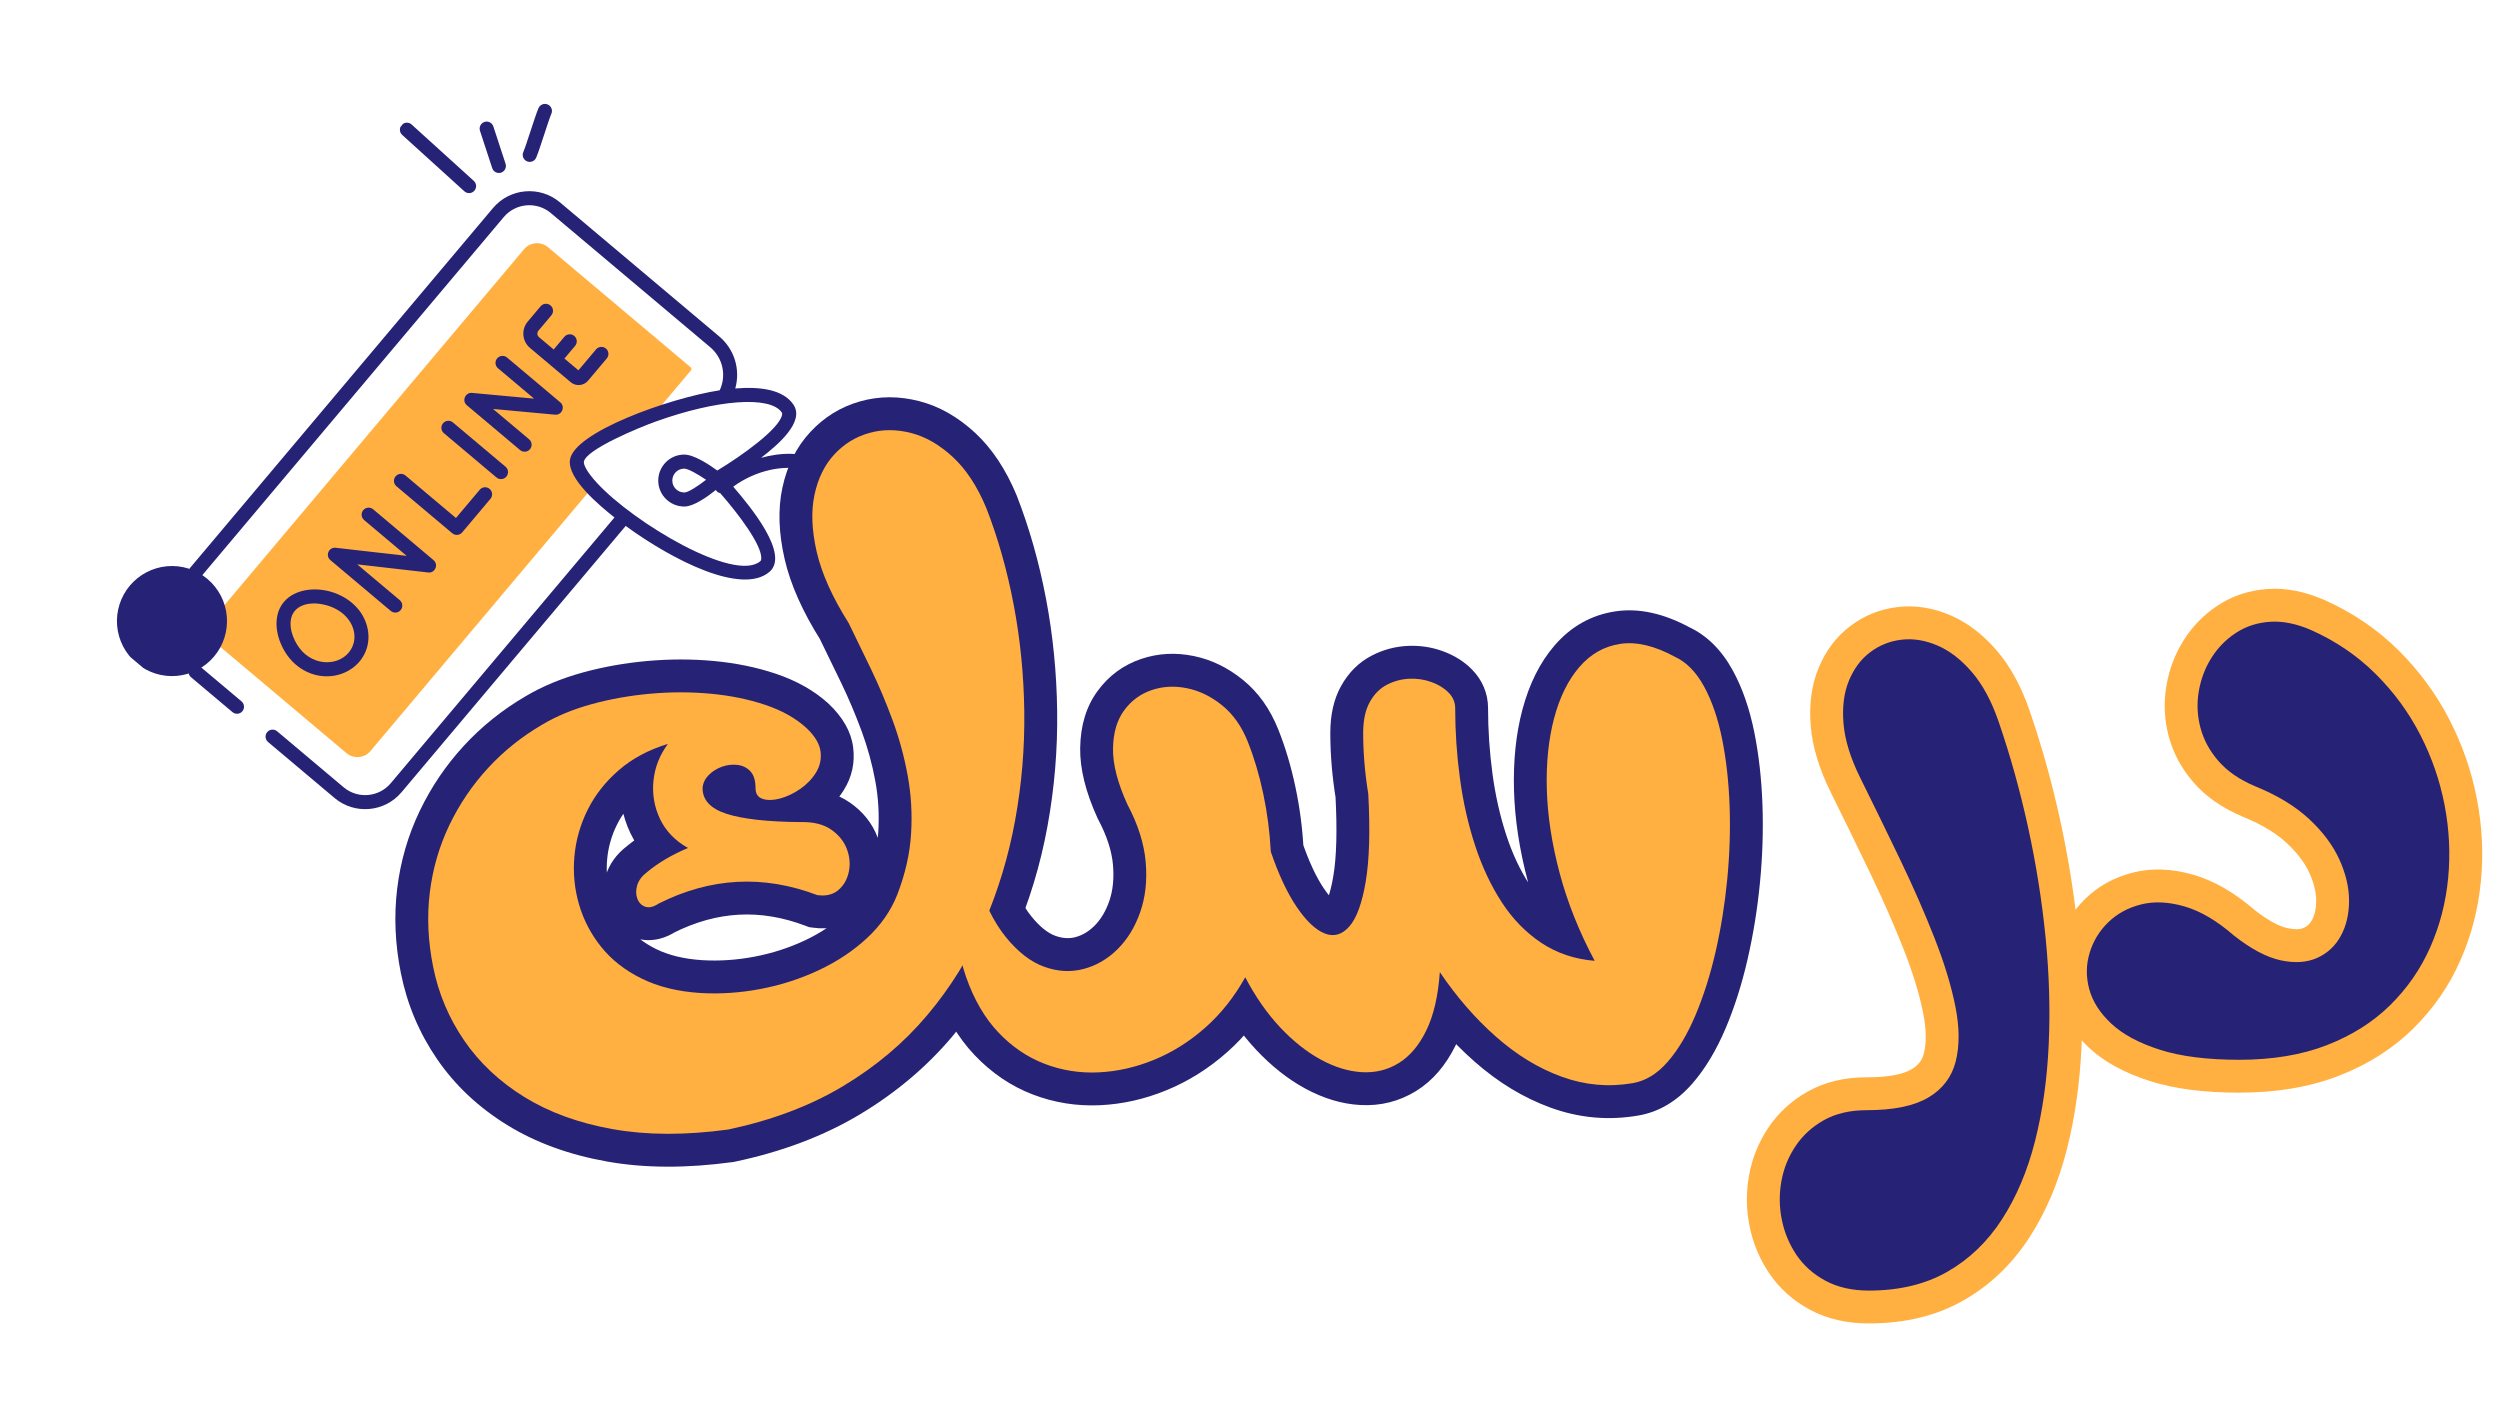
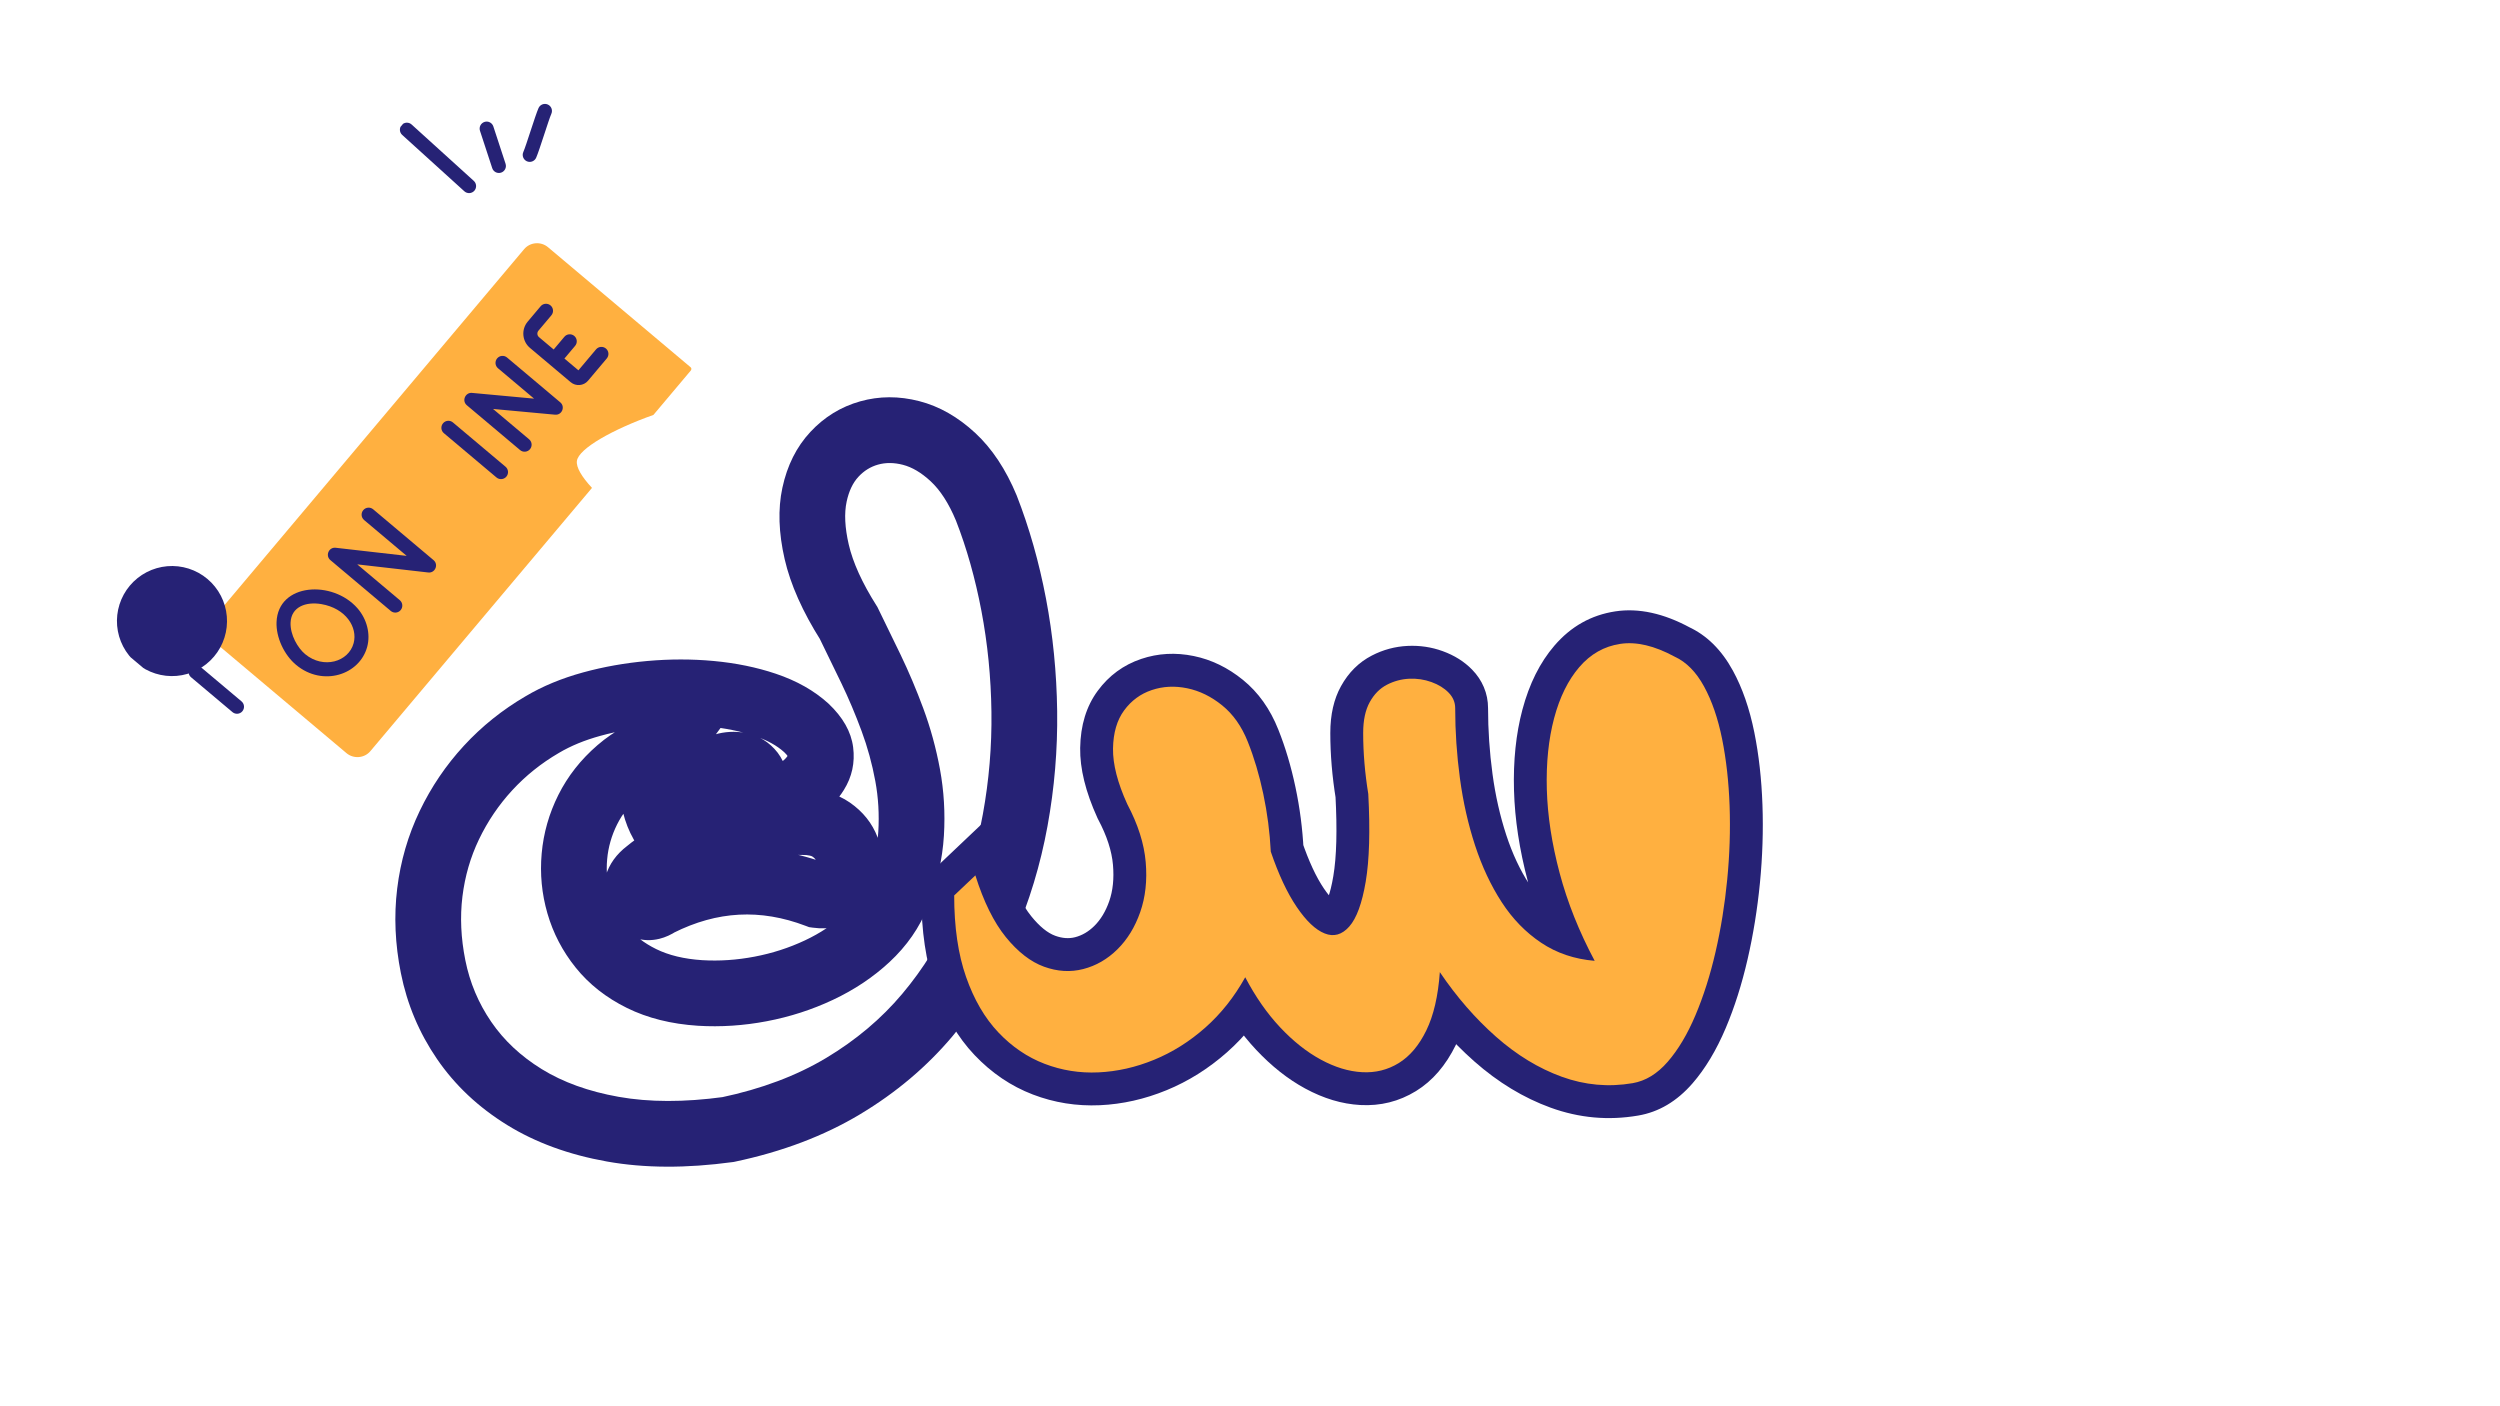
<svg xmlns="http://www.w3.org/2000/svg" width="1920" zoomAndPan="magnify" viewBox="0 0 1440 810" height="1080" preserveAspectRatio="xMidYMid meet" version="1.0">
  <defs>
    <g />
    <clipPath id="af8026014c">
      <path d="M 111 123 L 390 123 L 390 420 L 111 420 Z M 111 123 " clip-rule="nonzero" />
    </clipPath>
    <clipPath id="610abc5a25">
      <path d="M 6.684 311.469 L 264.281 5.477 L 540.949 238.391 L 283.352 544.379 Z M 6.684 311.469 " clip-rule="nonzero" />
    </clipPath>
    <clipPath id="828028bb14">
      <path d="M 6.684 311.469 L 264.281 5.477 L 540.949 238.391 L 283.352 544.379 Z M 6.684 311.469 " clip-rule="nonzero" />
    </clipPath>
    <clipPath id="e803c73b76">
      <path d="M 221 53 L 266 53 L 266 95 L 221 95 Z M 221 53 " clip-rule="nonzero" />
    </clipPath>
    <clipPath id="928b81d62b">
      <path d="M 6.684 311.469 L 264.281 5.477 L 540.949 238.391 L 283.352 544.379 Z M 6.684 311.469 " clip-rule="nonzero" />
    </clipPath>
    <clipPath id="2643408ee8">
      <path d="M 6.684 311.469 L 264.281 5.477 L 540.949 238.391 L 283.352 544.379 Z M 6.684 311.469 " clip-rule="nonzero" />
    </clipPath>
    <clipPath id="4ba6cedfaa">
      <path d="M 267 53 L 283 53 L 283 83 L 267 83 Z M 267 53 " clip-rule="nonzero" />
    </clipPath>
    <clipPath id="acc8935812">
      <path d="M 6.684 311.469 L 264.281 5.477 L 540.949 238.391 L 283.352 544.379 Z M 6.684 311.469 " clip-rule="nonzero" />
    </clipPath>
    <clipPath id="0d10c0e07c">
      <path d="M 6.684 311.469 L 264.281 5.477 L 540.949 238.391 L 283.352 544.379 Z M 6.684 311.469 " clip-rule="nonzero" />
    </clipPath>
    <clipPath id="7dd927e56f">
      <path d="M 292 42 L 309 42 L 309 77 L 292 77 Z M 292 42 " clip-rule="nonzero" />
    </clipPath>
    <clipPath id="8b8bb52031">
      <path d="M 6.684 311.469 L 264.281 5.477 L 540.949 238.391 L 283.352 544.379 Z M 6.684 311.469 " clip-rule="nonzero" />
    </clipPath>
    <clipPath id="433ee8224e">
      <path d="M 6.684 311.469 L 264.281 5.477 L 540.949 238.391 L 283.352 544.379 Z M 6.684 311.469 " clip-rule="nonzero" />
    </clipPath>
    <clipPath id="9edb4fdae7">
      <path d="M 99 365 L 132 365 L 132 395 L 99 395 Z M 99 365 " clip-rule="nonzero" />
    </clipPath>
    <clipPath id="6602e13a23">
      <path d="M 6.684 311.469 L 264.281 5.477 L 540.949 238.391 L 283.352 544.379 Z M 6.684 311.469 " clip-rule="nonzero" />
    </clipPath>
    <clipPath id="d2182e1095">
      <path d="M 6.684 311.469 L 264.281 5.477 L 540.949 238.391 L 283.352 544.379 Z M 6.684 311.469 " clip-rule="nonzero" />
    </clipPath>
    <clipPath id="92ff91fbc4">
      <path d="M 150 322 L 204 322 L 204 373 L 150 373 Z M 150 322 " clip-rule="nonzero" />
    </clipPath>
    <clipPath id="e021a0af4f">
      <path d="M 6.684 311.469 L 264.281 5.477 L 540.949 238.391 L 283.352 544.379 Z M 6.684 311.469 " clip-rule="nonzero" />
    </clipPath>
    <clipPath id="c90b2f1189">
      <path d="M 6.684 311.469 L 264.281 5.477 L 540.949 238.391 L 283.352 544.379 Z M 6.684 311.469 " clip-rule="nonzero" />
    </clipPath>
    <clipPath id="185819c81c">
      <path d="M 179 275 L 243 275 L 243 336 L 179 336 Z M 179 275 " clip-rule="nonzero" />
    </clipPath>
    <clipPath id="1c7e110bfb">
      <path d="M 6.684 311.469 L 264.281 5.477 L 540.949 238.391 L 283.352 544.379 Z M 6.684 311.469 " clip-rule="nonzero" />
    </clipPath>
    <clipPath id="050b1a617e">
      <path d="M 6.684 311.469 L 264.281 5.477 L 540.949 238.391 L 283.352 544.379 Z M 6.684 311.469 " clip-rule="nonzero" />
    </clipPath>
    <clipPath id="786c9caeb8">
      <path d="M 258 187 L 316 187 L 316 244 L 258 244 Z M 258 187 " clip-rule="nonzero" />
    </clipPath>
    <clipPath id="95cd02f494">
      <path d="M 6.684 311.469 L 264.281 5.477 L 540.949 238.391 L 283.352 544.379 Z M 6.684 311.469 " clip-rule="nonzero" />
    </clipPath>
    <clipPath id="c568c86a8e">
      <path d="M 6.684 311.469 L 264.281 5.477 L 540.949 238.391 L 283.352 544.379 Z M 6.684 311.469 " clip-rule="nonzero" />
    </clipPath>
    <clipPath id="98c513924e">
      <path d="M 217 255 L 275 255 L 275 292 L 217 292 Z M 217 255 " clip-rule="nonzero" />
    </clipPath>
    <clipPath id="1ab8dfb963">
      <path d="M 6.684 311.469 L 264.281 5.477 L 540.949 238.391 L 283.352 544.379 Z M 6.684 311.469 " clip-rule="nonzero" />
    </clipPath>
    <clipPath id="b733d3d720">
-       <path d="M 6.684 311.469 L 264.281 5.477 L 540.949 238.391 L 283.352 544.379 Z M 6.684 311.469 " clip-rule="nonzero" />
-     </clipPath>
+       </clipPath>
    <clipPath id="1376c296df">
      <path d="M 245 225 L 284 225 L 284 259 L 245 259 Z M 245 225 " clip-rule="nonzero" />
    </clipPath>
    <clipPath id="ab402e629e">
      <path d="M 6.684 311.469 L 264.281 5.477 L 540.949 238.391 L 283.352 544.379 Z M 6.684 311.469 " clip-rule="nonzero" />
    </clipPath>
    <clipPath id="9dff0bb0e8">
      <path d="M 6.684 311.469 L 264.281 5.477 L 540.949 238.391 L 283.352 544.379 Z M 6.684 311.469 " clip-rule="nonzero" />
    </clipPath>
    <clipPath id="d26f386d22">
      <path d="M 292 157 L 342 157 L 342 205 L 292 205 Z M 292 157 " clip-rule="nonzero" />
    </clipPath>
    <clipPath id="f7489fe8dc">
      <path d="M 6.684 311.469 L 264.281 5.477 L 540.949 238.391 L 283.352 544.379 Z M 6.684 311.469 " clip-rule="nonzero" />
    </clipPath>
    <clipPath id="80dfc7d34c">
      <path d="M 6.684 311.469 L 264.281 5.477 L 540.949 238.391 L 283.352 544.379 Z M 6.684 311.469 " clip-rule="nonzero" />
    </clipPath>
    <clipPath id="2f8771ff47">
      <path d="M 99 93 L 521 93 L 521 450 L 99 450 Z M 99 93 " clip-rule="nonzero" />
    </clipPath>
    <clipPath id="22dbfd55e0">
      <path d="M 6.684 311.469 L 264.281 5.477 L 540.949 238.391 L 283.352 544.379 Z M 6.684 311.469 " clip-rule="nonzero" />
    </clipPath>
    <clipPath id="5f23e6ba46">
-       <path d="M 6.684 311.469 L 264.281 5.477 L 540.949 238.391 L 283.352 544.379 Z M 6.684 311.469 " clip-rule="nonzero" />
-     </clipPath>
+       </clipPath>
    <clipPath id="c7194d6852">
      <path d="M 58 309 L 122 309 L 122 373 L 58 373 Z M 58 309 " clip-rule="nonzero" />
    </clipPath>
    <clipPath id="a6ddd5e1a4">
      <path d="M 6.684 311.469 L 264.281 5.477 L 540.949 238.391 L 283.352 544.379 Z M 6.684 311.469 " clip-rule="nonzero" />
    </clipPath>
    <clipPath id="7f2559043c">
      <path d="M 6.684 311.469 L 264.281 5.477 L 540.949 238.391 L 283.352 544.379 Z M 6.684 311.469 " clip-rule="nonzero" />
    </clipPath>
    <clipPath id="005b8625a9">
      <path d="M 988 130 L 1429.078 130 L 1429.078 793 L 988 793 Z M 988 130 " clip-rule="nonzero" />
    </clipPath>
    <clipPath id="e3d12f6511">
-       <rect x="0" width="442" y="0" height="663" />
-     </clipPath>
+       </clipPath>
    <clipPath id="9d9ccf613d">
      <rect x="0" width="797" y="0" height="663" />
    </clipPath>
    <clipPath id="07b11ff05c">
      <rect x="0" width="1430" y="0" height="793" />
    </clipPath>
  </defs>
  <g transform="matrix(1, 0, 0, 1, 9, 17)">
    <g clip-path="url(#07b11ff05c)">
      <g clip-path="url(#af8026014c)">
        <g clip-path="url(#610abc5a25)">
          <g clip-path="url(#828028bb14)">
            <path fill="#ffb040" d="M 306.645 125.387 L 388.852 194.594 C 389.348 195.008 389.363 195.867 388.895 196.426 L 367.371 221.992 C 343.969 230.316 324.301 241.367 323.301 248.461 C 322.754 252.125 326.105 257.695 331.988 264.023 L 204.316 415.68 C 200.875 419.766 194.656 420.242 190.57 416.805 L 114.93 353.125 C 110.844 349.684 110.254 343.477 113.691 339.391 L 292.902 126.512 C 296.34 122.426 302.559 121.949 306.645 125.387 Z M 306.645 125.387 " fill-opacity="1" fill-rule="nonzero" />
          </g>
        </g>
      </g>
      <g clip-path="url(#e803c73b76)">
        <g clip-path="url(#928b81d62b)">
          <g clip-path="url(#2643408ee8)">
            <path fill="#262275" d="M 264.285 92.793 C 264.254 92.832 264.219 92.871 264.188 92.91 C 262.684 94.562 260.129 94.688 258.469 93.184 L 222.652 60.703 C 220.996 59.199 220.918 56.66 222.371 54.984 C 223.875 53.336 226.43 53.207 228.086 54.711 L 263.906 87.191 C 265.523 88.66 265.68 91.137 264.285 92.793 Z M 264.285 92.793 " fill-opacity="1" fill-rule="nonzero" />
          </g>
        </g>
      </g>
      <g clip-path="url(#4ba6cedfaa)">
        <g clip-path="url(#acc8935812)">
          <g clip-path="url(#0d10c0e07c)">
            <path fill="#262275" d="M 279.621 82.438 C 277.504 83.137 275.219 81.977 274.523 79.859 L 267.469 58.336 C 266.777 56.211 267.938 53.938 270.059 53.234 C 272.184 52.539 274.465 53.695 275.164 55.82 L 282.207 77.332 C 282.898 79.434 281.773 81.73 279.621 82.438 Z M 279.621 82.438 " fill-opacity="1" fill-rule="nonzero" />
          </g>
        </g>
      </g>
      <g clip-path="url(#7dd927e56f)">
        <g clip-path="url(#8b8bb52031)">
          <g clip-path="url(#433ee8224e)">
            <path fill="#262275" d="M 294.488 75.906 C 292.445 75 291.523 72.609 292.426 70.562 C 294.121 66.746 299.262 49.613 301.184 45.266 C 302.086 43.227 304.473 42.293 306.52 43.199 C 308.562 44.102 309.484 46.484 308.582 48.527 C 306.922 52.285 301.742 69.512 299.824 73.848 C 298.953 75.84 296.57 76.832 294.488 75.906 Z M 294.488 75.906 " fill-opacity="1" fill-rule="nonzero" />
          </g>
        </g>
      </g>
      <g clip-path="url(#9edb4fdae7)">
        <g clip-path="url(#6602e13a23)">
          <g clip-path="url(#d2182e1095)">
            <path fill="#262275" d="M 130.602 392.691 C 132.043 390.98 131.824 388.43 130.113 386.988 L 106.258 366.91 C 104.547 365.469 102 365.688 100.559 367.398 C 99.117 369.109 99.336 371.66 101.047 373.098 L 124.902 393.18 C 126.613 394.621 129.164 394.402 130.602 392.691 Z M 130.602 392.691 " fill-opacity="1" fill-rule="nonzero" />
          </g>
        </g>
      </g>
      <g clip-path="url(#92ff91fbc4)">
        <g clip-path="url(#e021a0af4f)">
          <g clip-path="url(#c90b2f1189)">
            <path fill="#262275" d="M 202.52 355.504 C 204.492 348.121 202.355 339.652 196.941 333.41 C 182.664 316.992 151.152 318.715 150.289 341.316 C 149.945 350.059 154.605 360.227 161.625 366.035 C 176.895 378.672 198.211 371.75 202.52 355.504 Z M 158.371 341.629 C 158.734 332.57 167.148 329.43 176.082 330.961 C 190.246 333.383 197.113 344.355 194.703 353.43 C 191.797 364.289 177.277 368.48 166.789 359.805 C 162.504 356.258 158.098 348.68 158.371 341.629 Z M 158.371 341.629 " fill-opacity="1" fill-rule="nonzero" />
          </g>
        </g>
      </g>
      <g clip-path="url(#185819c81c)">
        <g clip-path="url(#1c7e110bfb)">
          <g clip-path="url(#050b1a617e)">
            <path fill="#262275" d="M 221.293 328.715 L 196.773 308.074 L 237.656 312.75 C 241.617 313.211 243.785 308.211 240.723 305.637 L 205.941 276.355 C 204.23 274.914 201.68 275.133 200.238 276.844 C 198.797 278.555 199.02 281.105 200.727 282.543 L 225.246 303.184 L 184.363 298.512 C 180.387 298.043 178.246 303.055 181.297 305.625 L 216.082 334.906 C 217.793 336.348 220.344 336.129 221.781 334.418 C 223.223 332.707 223.004 330.156 221.293 328.715 Z M 221.293 328.715 " fill-opacity="1" fill-rule="nonzero" />
          </g>
        </g>
      </g>
      <g clip-path="url(#786c9caeb8)">
        <g clip-path="url(#95cd02f494)">
          <g clip-path="url(#c568c86a8e)">
            <path fill="#262275" d="M 295.773 236.047 L 274.996 218.555 L 310.734 221.859 C 314.645 222.23 316.754 217.297 313.711 214.738 L 283.066 188.938 C 281.355 187.496 278.805 187.715 277.363 189.426 C 275.922 191.137 276.145 193.688 277.852 195.125 L 298.629 212.617 L 262.895 209.312 C 259.059 208.941 256.832 213.84 259.914 216.434 L 290.562 242.234 C 292.273 243.676 294.824 243.457 296.266 241.746 C 297.703 240.035 297.484 237.484 295.773 236.047 Z M 295.773 236.047 " fill-opacity="1" fill-rule="nonzero" />
          </g>
        </g>
      </g>
      <g clip-path="url(#98c513924e)">
        <g clip-path="url(#1ab8dfb963)">
          <g clip-path="url(#b733d3d720)">
            <path fill="#262275" d="M 218.859 257.387 C 217.418 259.098 217.637 261.648 219.348 263.09 L 251.508 290.164 C 253.219 291.602 255.77 291.383 257.207 289.672 L 273.508 270.309 C 274.949 268.602 274.73 266.051 273.02 264.609 C 271.309 263.168 268.758 263.387 267.316 265.098 L 253.625 281.367 L 224.559 256.898 C 222.848 255.457 220.297 255.676 218.859 257.387 Z M 218.859 257.387 " fill-opacity="1" fill-rule="nonzero" />
          </g>
        </g>
      </g>
      <g clip-path="url(#1376c296df)">
        <g clip-path="url(#ab402e629e)">
          <g clip-path="url(#9dff0bb0e8)">
            <path fill="#262275" d="M 282.184 251.832 L 251.887 226.328 C 250.176 224.887 247.625 225.105 246.188 226.816 C 244.746 228.527 244.965 231.078 246.676 232.516 L 276.973 258.023 C 278.684 259.465 281.234 259.246 282.672 257.535 C 284.113 255.824 283.895 253.273 282.184 251.832 Z M 282.184 251.832 " fill-opacity="1" fill-rule="nonzero" />
          </g>
        </g>
      </g>
      <g clip-path="url(#d26f386d22)">
        <g clip-path="url(#f7489fe8dc)">
          <g clip-path="url(#80dfc7d34c)">
            <path fill="#262275" d="M 301.137 173.477 L 308.594 164.621 C 310.035 162.91 309.816 160.363 308.105 158.922 C 306.395 157.48 303.844 157.699 302.402 159.41 L 294.949 168.266 C 291.141 172.793 291.723 179.574 296.25 183.383 L 319.711 203.133 C 322.707 205.66 327.195 205.273 329.719 202.277 L 340.508 189.461 C 341.949 187.75 341.73 185.199 340.02 183.758 C 338.309 182.32 335.758 182.539 334.316 184.25 L 324.164 196.309 L 316.105 189.523 L 322.273 182.203 C 323.711 180.492 323.492 177.941 321.781 176.5 C 320.074 175.059 317.523 175.281 316.082 176.988 L 309.918 184.312 L 301.461 177.195 C 300.348 176.258 300.203 174.59 301.137 173.477 Z M 301.137 173.477 " fill-opacity="1" fill-rule="nonzero" />
          </g>
        </g>
      </g>
      <g clip-path="url(#2f8771ff47)">
        <g clip-path="url(#22dbfd55e0)">
          <g clip-path="url(#5f23e6ba46)">
            <path fill="#262275" d="M 463.09 248.559 C 453.121 242.984 440.41 243.684 429.359 246.707 C 439.008 239.293 454.773 225.922 447.977 216.004 C 442.047 207.316 428.777 205.586 414.516 206.762 C 417.52 196.062 414.207 184.312 405.301 176.812 L 313.5 99.531 C 301.965 89.82 284.676 91.309 274.961 102.844 L 100.496 310.09 C 99.055 311.801 99.273 314.348 100.984 315.789 C 102.695 317.23 105.246 317.012 106.684 315.301 L 281.152 108.055 C 287.992 99.93 300.164 98.883 308.289 105.723 L 400.09 183.004 C 407.434 189.188 409.535 199.352 405.547 207.805 C 376.242 212.355 321.504 232.008 319.301 247.863 C 317.672 258.711 336.363 274.293 344.949 281.043 L 216.066 434.141 C 209.227 442.266 197.055 443.309 188.93 436.469 L 150.613 404.211 C 148.902 402.77 146.352 402.988 144.91 404.699 C 143.469 406.41 143.691 408.961 145.398 410.398 L 183.719 442.66 C 195.254 452.367 212.543 450.887 222.254 439.352 L 351.406 285.938 C 378.828 305.953 418.344 325.848 434.172 312.426 C 445.953 302.387 423.445 275.039 413.336 263.328 C 426.633 253.605 442.488 250.887 453.047 253.332 C 435.055 266.363 446.402 291.961 464.453 284.84 C 469.527 282.832 473.559 278.535 474.941 273.594 C 476.695 267.387 475.008 260.496 470.781 255.086 C 471.82 255.113 492.848 250.391 514.324 263.805 C 516.105 264.918 518.578 264.547 519.898 262.52 C 521.082 260.625 520.508 258.129 518.613 256.945 C 501.25 246.094 479.348 243.684 463.09 248.559 Z M 429.492 304.773 C 429.434 305.836 429.07 306.133 428.938 306.254 C 414.145 318.801 356.105 284.141 334.949 261.266 C 328.508 254.336 327.113 250.34 327.309 249.027 C 328.273 241.902 359.781 228.984 368.742 225.797 C 404.156 213.055 434.664 210.852 441.293 220.562 C 441.297 220.57 441.297 220.57 441.301 220.574 C 441.418 220.742 441.664 221.102 441.438 222.094 C 439.625 230.207 418.516 245.371 404.156 254.02 C 399.336 250.496 390.629 244.77 384.973 244.836 C 376.523 244.93 370.055 251.898 370.152 259.984 C 370.246 268.219 377.043 274.855 385.305 274.762 C 390.625 274.703 398.449 269.148 403.352 265.203 C 403.797 265.957 404.223 266.668 405.855 267.055 C 416.734 279.453 429.922 297.137 429.492 304.773 Z M 397.691 259.359 C 392.707 263.266 387.336 266.645 385.215 266.672 C 381.414 266.711 378.289 263.672 378.246 259.895 C 378.207 256.148 381.191 252.965 385.059 252.93 C 387.207 252.906 392.629 255.875 397.691 259.359 Z M 467.156 271.395 C 465.203 278.273 454.117 281.344 452.312 272.266 C 451.238 266.836 453.902 261.055 461.961 257.551 C 465.805 260.816 468.613 266.23 467.156 271.395 Z M 467.156 271.395 " fill-opacity="1" fill-rule="nonzero" />
          </g>
        </g>
      </g>
      <g clip-path="url(#c7194d6852)">
        <g clip-path="url(#a6ddd5e1a4)">
          <g clip-path="url(#7f2559043c)">
            <path fill="#262275" d="M 110.473 316.473 C 111.27 317.141 112.027 317.848 112.754 318.59 C 113.477 319.332 114.164 320.109 114.812 320.922 C 115.461 321.73 116.07 322.57 116.637 323.441 C 117.203 324.312 117.723 325.211 118.203 326.133 C 118.68 327.055 119.109 327.996 119.496 328.961 C 119.883 329.926 120.219 330.906 120.508 331.902 C 120.797 332.898 121.035 333.91 121.227 334.93 C 121.414 335.949 121.555 336.977 121.645 338.012 C 121.734 339.047 121.77 340.082 121.758 341.121 C 121.746 342.16 121.68 343.195 121.566 344.227 C 121.453 345.258 121.285 346.281 121.07 347.297 C 120.855 348.312 120.59 349.316 120.277 350.305 C 119.965 351.297 119.602 352.27 119.191 353.223 C 118.785 354.176 118.328 355.109 117.828 356.02 C 117.328 356.926 116.781 357.809 116.195 358.668 C 115.605 359.523 114.98 360.348 114.309 361.141 C 113.641 361.938 112.934 362.695 112.191 363.422 C 111.449 364.145 110.672 364.832 109.859 365.48 C 109.051 366.129 108.211 366.738 107.34 367.305 C 106.469 367.867 105.574 368.391 104.652 368.867 C 103.73 369.348 102.785 369.777 101.82 370.164 C 100.859 370.551 99.875 370.887 98.879 371.176 C 97.883 371.465 96.875 371.703 95.852 371.895 C 94.832 372.082 93.805 372.223 92.77 372.312 C 91.734 372.398 90.699 372.438 89.66 372.426 C 88.621 372.41 87.586 372.348 86.555 372.234 C 85.523 372.117 84.5 371.953 83.484 371.738 C 82.469 371.523 81.465 371.258 80.477 370.945 C 79.484 370.629 78.516 370.27 77.559 369.859 C 76.605 369.449 75.672 368.996 74.766 368.496 C 73.855 367.992 72.973 367.449 72.117 366.863 C 71.258 366.273 70.434 365.645 69.641 364.977 C 68.848 364.309 68.086 363.602 67.359 362.859 C 66.637 362.117 65.949 361.34 65.301 360.527 C 64.652 359.719 64.047 358.875 63.48 358.008 C 62.914 357.137 62.391 356.238 61.914 355.316 C 61.434 354.395 61.004 353.453 60.617 352.488 C 60.234 351.523 59.895 350.543 59.605 349.547 C 59.316 348.551 59.078 347.539 58.887 346.52 C 58.699 345.5 58.559 344.473 58.469 343.438 C 58.383 342.402 58.344 341.367 58.355 340.328 C 58.371 339.289 58.434 338.254 58.547 337.223 C 58.664 336.191 58.828 335.168 59.043 334.152 C 59.258 333.137 59.523 332.133 59.836 331.145 C 60.152 330.152 60.512 329.18 60.922 328.227 C 61.332 327.273 61.785 326.34 62.289 325.43 C 62.789 324.523 63.332 323.641 63.918 322.781 C 64.508 321.926 65.137 321.102 65.805 320.309 C 66.473 319.512 67.18 318.754 67.922 318.027 C 68.664 317.305 69.441 316.617 70.254 315.969 C 71.062 315.32 71.906 314.711 72.777 314.145 C 73.645 313.582 74.543 313.059 75.465 312.582 C 76.387 312.102 77.328 311.672 78.293 311.285 C 79.258 310.898 80.238 310.562 81.234 310.273 C 82.23 309.984 83.242 309.746 84.262 309.555 C 85.281 309.367 86.309 309.227 87.344 309.137 C 88.379 309.051 89.414 309.012 90.453 309.023 C 91.492 309.039 92.527 309.102 93.559 309.215 C 94.59 309.332 95.613 309.496 96.629 309.711 C 97.648 309.926 98.648 310.191 99.641 310.504 C 100.629 310.816 101.602 311.18 102.555 311.59 C 103.508 312 104.441 312.453 105.352 312.953 C 106.262 313.457 107.145 314 108 314.586 C 108.855 315.176 109.68 315.805 110.473 316.473 Z M 110.473 316.473 " fill-opacity="1" fill-rule="nonzero" />
          </g>
        </g>
      </g>
      <g clip-path="url(#005b8625a9)">
        <g transform="matrix(1, 0, 0, 1, 988, 130)">
          <g clip-path="url(#e3d12f6511)">
            <g fill="#ffb040" fill-opacity="1">
              <g transform="translate(28.143, 463.437)">
                <g>
                  <path d="M 51.32 151.863 C 38.457 151.863 27.113 149.211 17.297 143.91 C 7.539 138.641 -0.277 131.625 -6.152 122.859 C -11.691 114.602 -15.441 105.562 -17.406 95.734 C -19.348 86.016 -19.441 76.293 -17.68 66.566 C -15.879 56.613 -12.176 47.457 -6.574 39.098 C -0.746 30.406 6.895 23.43 16.348 18.164 C 26.012 12.785 37.25 10.098 50.059 10.098 C 62.137 10.098 70.781 8.539 75.992 5.418 C 77.973 4.234 79.527 2.891 80.656 1.395 C 81.727 -0.031 82.516 -1.746 83.016 -3.75 C 84.574 -9.977 84.438 -17.699 82.605 -26.91 C 80.441 -37.801 76.758 -49.871 71.559 -63.129 C 66.121 -77 59.75 -91.543 52.449 -106.758 C 44.98 -122.32 37.27 -138.129 29.312 -154.184 C 22.629 -167.719 18.805 -180.418 17.836 -192.285 C 16.816 -204.789 18.328 -215.918 22.367 -225.676 C 26.566 -235.809 32.711 -243.914 40.805 -249.984 C 48.871 -256.031 57.969 -259.637 68.098 -260.797 C 78.164 -261.949 88.246 -260.355 98.344 -256.016 C 108.023 -251.852 116.898 -245.094 124.969 -235.742 C 132.723 -226.754 139.027 -215.227 143.883 -201.156 C 150.855 -180.969 156.734 -159.922 161.52 -138.023 C 166.305 -116.133 169.785 -94.199 171.961 -72.223 C 174.156 -50.07 174.773 -28.582 173.82 -7.758 C 172.852 13.438 170.035 33.215 165.371 51.566 C 160.516 70.68 153.352 87.559 143.883 102.195 C 133.875 117.672 121.227 129.785 105.945 138.531 C 90.414 147.418 72.203 151.863 51.32 151.863 Z M 51.32 114 C 65.492 114 77.434 111.223 87.141 105.668 C 97.098 99.973 105.418 91.961 112.094 81.637 C 119.312 70.473 124.84 57.344 128.676 42.242 C 132.707 26.383 135.148 9.137 136 -9.488 C 136.871 -28.488 136.301 -48.156 134.285 -68.492 C 132.254 -89.004 129.004 -109.488 124.535 -129.941 C 120.066 -150.391 114.586 -170.012 108.098 -188.801 C 104.82 -198.289 100.891 -205.691 96.305 -211.008 C 92.031 -215.961 87.727 -219.367 83.387 -221.234 C 79.461 -222.922 75.801 -223.57 72.406 -223.184 C 69.074 -222.801 66.113 -221.637 63.52 -219.695 C 60.957 -217.773 58.898 -214.938 57.348 -211.188 C 55.641 -207.062 55.047 -201.789 55.57 -195.359 C 56.148 -188.297 58.699 -180.176 63.234 -170.996 C 71.262 -154.797 79.047 -138.844 86.582 -123.137 C 94.285 -107.082 101.027 -91.688 106.805 -76.953 C 112.824 -61.605 117.137 -47.387 119.738 -34.297 C 122.672 -19.531 122.676 -6.289 119.746 5.434 C 118.004 12.402 115.059 18.645 110.906 24.16 C 106.809 29.605 101.652 34.188 95.43 37.91 C 84.234 44.605 69.113 47.957 50.059 47.957 C 43.801 47.957 38.703 49.051 34.762 51.246 C 30.617 53.555 27.32 56.531 24.871 60.18 C 22.203 64.164 20.438 68.539 19.574 73.309 C 18.672 78.305 18.719 83.305 19.719 88.309 C 20.699 93.207 22.559 97.695 25.293 101.777 C 27.691 105.355 31.023 108.293 35.285 110.598 C 39.492 112.867 44.836 114 51.32 114 Z M 51.32 114 " />
                </g>
              </g>
            </g>
            <g fill="#ffb040" fill-opacity="1">
              <g transform="translate(192.414, 463.437)">
                <g>
                  <path d="M 100.328 18.93 C 79.992 18.93 62.855 16.703 48.922 12.246 C 34.156 7.523 22.441 1.109 13.773 -7.004 C 4.551 -15.641 -1.477 -25.242 -4.301 -35.812 C -7.117 -46.344 -6.996 -56.723 -3.938 -66.945 C -0.965 -76.891 4.254 -85.496 11.727 -92.762 C 19.273 -100.102 28.438 -105.129 39.223 -107.852 C 50.043 -110.582 61.688 -110.141 74.16 -106.52 C 86.02 -103.082 97.906 -96.168 109.82 -85.785 L 97.387 -71.516 L 109.082 -86.398 C 116.613 -80.48 122.996 -76.949 128.223 -75.812 C 132.238 -74.941 135.332 -74.992 137.512 -75.965 C 139.566 -76.883 141.148 -78.371 142.266 -80.43 C 143.895 -83.438 144.711 -87.16 144.711 -91.602 C 144.711 -96.52 143.414 -101.836 140.824 -107.559 C 138.152 -113.449 133.789 -119.215 127.723 -124.848 C 121.496 -130.637 113.07 -135.688 102.453 -140.004 C 90.629 -144.992 81.195 -151.535 74.156 -159.637 C 67.105 -167.75 62.297 -176.699 59.727 -186.492 C 57.211 -196.066 56.777 -205.703 58.426 -215.398 C 60.035 -224.879 63.328 -233.586 68.301 -241.523 C 73.406 -249.672 79.98 -256.395 88.023 -261.691 C 96.559 -267.309 106.203 -270.477 116.961 -271.184 C 127.492 -271.883 138.453 -269.707 149.848 -264.664 C 166.031 -257.383 180.156 -247.746 192.23 -235.754 C 204.086 -223.977 213.801 -210.758 221.371 -196.094 C 228.863 -181.582 234.148 -166.395 237.227 -150.523 C 240.309 -134.645 241.098 -118.789 239.59 -102.957 C 238.066 -86.902 234.121 -71.664 227.758 -57.246 C 221.246 -42.492 212.191 -29.398 200.594 -17.965 C 188.848 -6.387 174.539 2.68 157.664 9.234 C 141.016 15.699 121.906 18.93 100.328 18.93 Z M 100.328 -18.93 C 117.176 -18.93 131.719 -21.305 143.957 -26.059 C 155.969 -30.723 165.984 -37.012 174.012 -44.926 C 182.184 -52.98 188.555 -62.184 193.121 -72.531 C 197.836 -83.215 200.762 -94.547 201.902 -106.535 C 203.062 -118.746 202.445 -131.008 200.059 -143.312 C 197.668 -155.629 193.559 -167.434 187.73 -178.723 C 181.98 -189.859 174.586 -199.918 165.551 -208.895 C 156.727 -217.656 146.387 -224.707 134.523 -230.043 C 128.812 -232.57 123.789 -233.695 119.457 -233.406 C 115.348 -233.137 111.812 -232.023 108.848 -230.07 C 105.395 -227.797 102.574 -224.914 100.387 -221.422 C 98.066 -217.723 96.523 -213.602 95.75 -209.055 C 95.016 -204.73 95.211 -200.414 96.344 -196.109 C 97.418 -192.016 99.547 -188.137 102.734 -184.473 C 105.93 -180.793 110.59 -177.66 116.715 -175.078 C 131.617 -169.016 143.879 -161.52 153.496 -152.582 C 163.277 -143.496 170.547 -133.695 175.309 -123.18 C 180.148 -112.496 182.57 -101.969 182.57 -91.602 C 182.57 -80.758 180.23 -71.02 175.551 -62.387 C 170.355 -52.805 162.828 -45.812 152.961 -41.402 C 143.219 -37.047 132.293 -36.184 120.18 -38.816 C 109.285 -41.188 97.785 -47.125 85.691 -56.629 L 85.312 -56.926 L 84.949 -57.242 C 77.234 -63.965 70.121 -68.273 63.609 -70.16 C 57.711 -71.871 52.672 -72.199 48.488 -71.145 C 44.27 -70.078 40.812 -68.238 38.125 -65.621 C 35.355 -62.93 33.43 -59.758 32.336 -56.102 C 31.324 -52.723 31.305 -49.219 32.273 -45.59 C 33.234 -41.996 35.695 -38.344 39.648 -34.641 C 44.164 -30.414 51.102 -26.805 60.453 -23.816 C 70.637 -20.559 83.93 -18.93 100.328 -18.93 Z M 100.328 -18.93 " />
                </g>
              </g>
            </g>
            <g fill="#262275" fill-opacity="1">
              <g transform="translate(28.143, 463.437)">
                <g>
                  <path d="M 51.328 132.938 C 41.648 132.938 33.305 131.039 26.297 127.25 C 19.285 123.469 13.707 118.488 9.562 112.312 C 5.426 106.145 2.625 99.379 1.156 92.016 C -0.312 84.66 -0.383 77.301 0.938 69.938 C 2.27 62.57 5.004 55.805 9.141 49.641 C 13.285 43.473 18.754 38.492 25.547 34.703 C 32.348 30.922 40.52 29.031 50.062 29.031 C 65.625 29.031 77.504 26.57 85.703 21.656 C 93.91 16.75 99.133 9.805 101.375 0.828 C 103.625 -8.141 103.555 -18.617 101.172 -30.609 C 98.785 -42.598 94.785 -55.742 89.172 -70.047 C 83.566 -84.348 77.016 -99.312 69.516 -114.938 C 62.016 -130.57 54.266 -146.457 46.266 -162.594 C 40.66 -173.945 37.473 -184.352 36.703 -193.812 C 35.93 -203.281 36.984 -211.484 39.859 -218.422 C 42.734 -225.367 46.832 -230.836 52.156 -234.828 C 57.488 -238.828 63.52 -241.211 70.25 -241.984 C 76.977 -242.754 83.848 -241.629 90.859 -238.609 C 97.867 -235.598 104.457 -230.516 110.625 -223.359 C 116.801 -216.211 121.922 -206.754 125.984 -194.984 C 132.711 -175.484 138.391 -155.145 143.016 -133.969 C 147.648 -112.801 151.02 -91.594 153.125 -70.344 C 155.227 -49.102 155.82 -28.523 154.906 -8.609 C 154 11.297 151.367 29.801 147.016 46.906 C 142.672 64.008 136.328 79.008 127.984 91.906 C 119.641 104.812 109.156 114.875 96.531 122.094 C 83.914 129.32 68.848 132.938 51.328 132.938 Z M 51.328 132.938 " />
                </g>
              </g>
            </g>
            <g fill="#262275" fill-opacity="1">
              <g transform="translate(192.414, 463.437)">
                <g>
                  <path d="M 100.328 0 C 81.961 0 66.75 -1.926 54.688 -5.781 C 42.625 -9.633 33.297 -14.645 26.703 -20.812 C 20.117 -26.988 15.879 -33.617 13.984 -40.703 C 12.086 -47.785 12.156 -54.723 14.188 -61.516 C 16.227 -68.316 19.805 -74.207 24.922 -79.188 C 30.035 -84.164 36.344 -87.598 43.844 -89.484 C 51.352 -91.379 59.695 -90.992 68.875 -88.328 C 78.062 -85.672 87.566 -80.066 97.391 -71.516 C 107.203 -63.797 116.141 -59.062 124.203 -57.312 C 132.266 -55.562 139.273 -56.016 145.234 -58.672 C 151.191 -61.336 155.75 -65.582 158.906 -71.406 C 162.062 -77.227 163.641 -83.957 163.641 -91.594 C 163.641 -99.238 161.781 -107.16 158.062 -115.359 C 154.344 -123.566 148.52 -131.348 140.594 -138.703 C 132.676 -146.066 122.336 -152.344 109.578 -157.531 C 100.609 -161.32 93.562 -166.16 88.438 -172.047 C 83.32 -177.941 79.852 -184.359 78.031 -191.297 C 76.207 -198.234 75.891 -205.207 77.078 -212.219 C 78.273 -219.227 80.695 -225.645 84.344 -231.469 C 87.988 -237.289 92.688 -242.094 98.438 -245.875 C 104.188 -249.664 110.773 -251.805 118.203 -252.297 C 125.641 -252.785 133.633 -251.133 142.188 -247.344 C 156.207 -241.039 168.441 -232.695 178.891 -222.312 C 189.336 -211.938 197.891 -200.301 204.547 -187.406 C 211.203 -174.508 215.895 -161.016 218.625 -146.922 C 221.363 -132.828 222.066 -118.77 220.734 -104.75 C 219.41 -90.727 215.977 -77.441 210.438 -64.891 C 204.895 -52.336 197.18 -41.188 187.297 -31.438 C 177.41 -21.695 165.242 -14.02 150.797 -8.406 C 136.359 -2.801 119.535 0 100.328 0 Z M 100.328 0 " />
                </g>
              </g>
            </g>
          </g>
        </g>
      </g>
      <g transform="matrix(1, 0, 0, 1, 213, 130)">
        <g clip-path="url(#9d9ccf613d)">
          <g fill="#262275" fill-opacity="1">
            <g transform="translate(12.11, 463.437)">
              <g>
                <path d="M -3.207 -49.922 C -6.551 -66.637 -7.258 -82.875 -5.328 -98.633 C -3.395 -114.434 0.93 -129.332 7.648 -143.328 C 14.285 -157.16 22.766 -169.68 33.09 -180.887 C 43.418 -192.094 55.289 -201.613 68.707 -209.438 C 78.359 -215.164 89.367 -219.727 101.734 -223.121 C 113.551 -226.363 125.914 -228.562 138.82 -229.715 C 151.742 -230.871 164.453 -230.867 176.953 -229.711 C 189.773 -228.523 201.684 -226.082 212.68 -222.391 C 224.797 -218.324 234.922 -212.594 243.051 -205.203 C 251.418 -197.312 256.168 -188.918 257.301 -180.012 C 258.426 -171.145 256.645 -162.949 251.961 -155.422 C 248.25 -149.461 243.41 -144.438 237.441 -140.348 C 231.871 -136.531 226.082 -133.82 220.07 -132.207 C 212.484 -130.176 205.523 -130.215 199.195 -132.324 C 193.695 -134.16 189.398 -137.41 186.312 -142.082 C 183.539 -146.281 182.148 -151.082 182.148 -156.488 C 182.148 -156.762 182.141 -156.965 182.121 -157.105 C 182.137 -157.008 182.172 -156.859 182.234 -156.656 C 182.594 -155.473 183.281 -154.336 184.297 -153.25 C 185.496 -151.961 186.891 -151.227 188.48 -151.043 C 188.395 -151.051 188.266 -151.027 188.098 -150.965 C 187.824 -150.867 187.641 -150.773 187.543 -150.676 C 188.625 -151.758 189.25 -153.137 189.418 -154.816 L 170.582 -156.699 L 189.508 -156.32 C 189.52 -156.977 189.387 -157.68 189.105 -158.434 C 188.801 -159.254 188.383 -159.953 187.855 -160.52 C 187.723 -160.664 187.609 -160.773 187.508 -160.852 C 187.535 -160.832 187.605 -160.789 187.715 -160.723 C 188.316 -160.379 189.16 -160.035 190.246 -159.684 C 197.809 -157.258 210.156 -155.984 227.301 -155.859 L 227.16 -136.93 L 226.797 -155.855 C 238.172 -156.074 247.707 -153.512 255.406 -148.172 C 262.965 -142.93 268.281 -136.273 271.355 -128.207 C 274.355 -120.332 275.02 -112.406 273.348 -104.438 C 271.562 -95.918 267.512 -88.93 261.199 -83.48 C 257.344 -80.148 252.91 -77.879 247.902 -76.668 C 243.543 -75.617 238.918 -75.43 234.023 -76.109 L 231.902 -76.406 L 229.902 -77.164 C 216.898 -82.109 204.117 -84.246 191.566 -83.582 C 178.988 -82.914 166.414 -79.426 153.84 -73.109 L 145.34 -90.023 L 155.844 -74.273 C 152.531 -72.066 149.168 -70.543 145.746 -69.699 C 140.984 -68.523 136.352 -68.664 131.852 -70.113 C 127.867 -71.398 124.414 -73.504 121.492 -76.426 C 118.816 -79.102 116.773 -82.293 115.355 -85.996 C 112.906 -92.395 112.723 -99.059 114.801 -105.98 C 116.82 -112.711 120.934 -118.441 127.137 -123.168 L 138.609 -108.113 L 126.492 -122.656 C 130.684 -126.148 135.242 -129.32 140.168 -132.172 C 144.863 -134.891 149.758 -137.316 154.848 -139.453 L 162.168 -121.992 L 152.844 -105.52 C 141.938 -111.691 133.984 -120.051 128.977 -130.598 C 124.176 -140.711 122.336 -151.371 123.457 -162.578 C 124.57 -173.746 128.547 -183.949 135.375 -193.191 L 150.602 -181.941 L 156.102 -163.828 C 147.582 -161.238 140.477 -157.488 134.789 -152.574 C 128.984 -147.562 124.512 -141.91 121.363 -135.613 C 118.156 -129.199 116.238 -122.48 115.609 -115.469 C 114.977 -108.43 115.633 -101.559 117.57 -94.859 C 119.461 -88.309 122.602 -82.301 126.98 -76.836 C 131.188 -71.59 136.801 -67.238 143.82 -63.781 C 151.105 -60.191 159.945 -58.059 170.34 -57.383 C 180.207 -56.781 190.258 -57.453 200.484 -59.402 C 210.695 -61.348 220.375 -64.469 229.52 -68.77 C 238.324 -72.91 245.969 -77.992 252.453 -84.016 C 258.273 -89.426 262.48 -95.422 265.078 -102.008 C 268.969 -112.035 271.207 -121.816 271.789 -131.348 C 272.395 -141.305 271.82 -151.027 270.07 -160.516 C 268.234 -170.457 265.609 -180.035 262.199 -189.254 C 258.621 -198.934 254.719 -208.168 250.488 -216.953 C 246.023 -226.234 241.77 -234.984 237.727 -243.211 L 254.715 -251.559 L 238.715 -241.445 C 228.172 -258.125 221.223 -273.754 217.863 -288.328 C 214.359 -303.543 213.918 -317.258 216.543 -329.469 C 219.305 -342.332 224.676 -353.055 232.652 -361.629 C 240.672 -370.25 250.242 -376.125 261.359 -379.262 C 272.352 -382.359 283.703 -382.395 295.418 -379.367 C 306.914 -376.398 317.652 -370.289 327.633 -361.043 C 337.293 -352.09 345.246 -340.105 351.492 -325.082 C 358.75 -306.492 364.379 -286.668 368.383 -265.613 C 372.375 -244.617 374.52 -223.051 374.816 -200.91 C 375.113 -178.652 373.258 -156.543 369.25 -134.582 C 365.203 -112.402 358.758 -91.113 349.906 -70.711 C 340.898 -49.949 329.105 -30.906 314.527 -13.578 C 299.781 3.949 282.035 18.934 261.301 31.375 C 240.555 43.824 216.527 52.93 189.215 58.695 L 188.543 58.836 L 187.863 58.93 C 161.215 62.562 137.098 62.453 115.512 58.598 C 93.512 54.672 74.34 47.656 57.992 37.559 C 41.414 27.324 27.957 14.652 17.613 -0.453 C 7.324 -15.48 0.383 -31.969 -3.207 -49.922 Z M 33.918 -57.348 C 36.496 -44.453 41.473 -32.617 48.852 -21.844 C 56.176 -11.145 65.855 -2.082 77.887 5.348 C 90.141 12.918 104.902 18.246 122.168 21.328 C 139.844 24.484 160.035 24.516 182.746 21.418 L 185.305 40.176 L 181.395 21.652 C 204.562 16.762 224.707 9.18 241.82 -1.09 C 258.945 -11.363 273.523 -23.652 285.559 -37.953 C 297.762 -52.457 307.633 -68.398 315.172 -85.777 C 322.867 -103.52 328.48 -122.051 332.004 -141.379 C 335.57 -160.922 337.223 -180.602 336.957 -200.406 C 336.691 -220.336 334.77 -239.715 331.191 -258.539 C 327.621 -277.309 322.734 -294.645 316.531 -310.551 C 312.398 -320.488 307.523 -328.062 301.898 -333.273 C 296.594 -338.188 291.277 -341.336 285.949 -342.711 C 280.832 -344.031 276.062 -344.066 271.629 -342.82 C 267.324 -341.605 263.57 -339.281 260.371 -335.84 C 257.133 -332.359 254.859 -327.582 253.559 -321.516 C 252.113 -314.797 252.516 -306.566 254.758 -296.824 C 257.152 -286.438 262.469 -274.723 270.719 -261.676 L 271.258 -260.82 L 271.703 -259.91 C 275.793 -251.59 280.094 -242.742 284.605 -233.371 C 289.348 -223.512 293.719 -213.184 297.711 -202.387 C 301.871 -191.133 305.07 -179.469 307.301 -167.395 C 309.613 -154.867 310.371 -142.086 309.578 -129.047 C 308.758 -115.582 305.664 -101.945 300.301 -88.133 C 295.605 -76.211 288.246 -65.594 278.223 -56.277 C 268.859 -47.578 257.996 -40.32 245.629 -34.508 C 233.598 -28.852 220.91 -24.75 207.566 -22.211 C 194.234 -19.668 181.008 -18.801 167.879 -19.602 C 152.473 -20.605 138.875 -24.012 127.09 -29.816 C 115.039 -35.754 105.16 -43.531 97.445 -53.152 C 89.906 -62.551 84.492 -72.949 81.199 -84.348 C 77.945 -95.594 76.848 -107.094 77.898 -118.844 C 78.953 -130.621 82.152 -141.855 87.5 -152.547 C 92.906 -163.355 100.418 -172.918 110.043 -181.227 C 119.777 -189.637 131.461 -195.91 145.098 -200.051 L 199.812 -216.676 L 165.824 -170.688 C 163.117 -167.027 161.555 -163.07 161.129 -158.812 C 160.707 -154.594 161.391 -150.602 163.18 -146.836 C 164.762 -143.496 167.535 -140.711 171.492 -138.469 L 205.074 -119.461 L 169.488 -104.535 C 165.887 -103.027 162.438 -101.316 159.137 -99.406 C 156.07 -97.633 153.27 -95.688 150.73 -93.57 L 150.41 -93.305 L 150.082 -93.055 C 149.984 -92.98 149.918 -92.926 149.887 -92.895 C 149.953 -92.961 150.035 -93.055 150.125 -93.18 C 150.527 -93.711 150.84 -94.352 151.062 -95.102 C 151.457 -96.414 151.344 -97.887 150.719 -99.52 C 150.215 -100.84 149.395 -102.066 148.262 -103.199 C 146.883 -104.578 145.285 -105.562 143.477 -106.145 C 141.148 -106.898 138.883 -107 136.68 -106.457 C 135.816 -106.246 135.203 -106.016 134.84 -105.773 L 135.805 -106.418 L 136.844 -106.938 C 154.137 -115.625 171.711 -120.441 189.562 -121.391 C 207.438 -122.336 225.367 -119.391 243.352 -112.555 L 236.625 -94.859 L 239.23 -113.609 C 239.434 -113.582 239.574 -113.57 239.645 -113.57 C 239.48 -113.566 239.273 -113.535 239.02 -113.473 C 238.082 -113.246 237.227 -112.801 236.453 -112.133 C 236.355 -112.047 236.266 -111.938 236.191 -111.809 L 236.184 -111.797 C 236.219 -111.902 236.258 -112.039 236.293 -112.207 C 236.445 -112.93 236.34 -113.773 235.973 -114.73 C 235.684 -115.496 234.969 -116.273 233.832 -117.062 C 233.566 -117.242 233.109 -117.414 232.457 -117.578 C 231.156 -117.898 229.512 -118.039 227.527 -118 L 227.273 -117.996 L 227.023 -118 C 206.023 -118.152 189.91 -120.031 178.68 -123.637 C 170.816 -126.156 164.605 -129.895 160.035 -134.84 C 157.195 -137.918 155.062 -141.371 153.637 -145.195 C 152.23 -148.957 151.57 -152.918 151.656 -157.078 L 151.672 -157.832 L 151.746 -158.582 C 152.473 -165.871 155.484 -172.156 160.773 -177.445 C 164.883 -181.559 169.746 -184.613 175.363 -186.621 C 181.082 -188.664 186.914 -189.34 192.855 -188.648 C 200.477 -187.762 206.848 -184.574 211.973 -179.082 C 217.332 -173.34 220.012 -165.809 220.012 -156.488 C 220.012 -158.672 219.305 -160.828 217.898 -162.957 C 216.18 -165.559 213.934 -167.32 211.168 -168.242 C 210.461 -168.477 209.852 -168.59 209.332 -168.578 C 209.473 -168.582 209.785 -168.648 210.273 -168.781 C 212.113 -169.273 214.035 -170.207 216.039 -171.578 C 217.645 -172.68 218.906 -173.965 219.82 -175.434 L 219.84 -175.461 C 219.816 -175.398 219.793 -175.328 219.777 -175.254 L 219.738 -175.242 C 219.781 -174.922 219.844 -174.645 219.93 -174.414 C 219.941 -174.379 219.949 -174.355 219.953 -174.348 C 219.93 -174.398 219.895 -174.461 219.848 -174.539 C 219.371 -175.328 218.617 -176.211 217.582 -177.188 C 213.375 -181.016 207.723 -184.117 200.629 -186.5 C 192.414 -189.258 183.359 -191.094 173.465 -192.012 C 163.25 -192.957 152.824 -192.953 142.188 -192.004 C 131.535 -191.055 121.391 -189.258 111.758 -186.609 C 102.668 -184.117 94.676 -180.824 87.781 -176.734 C 77.641 -170.82 68.691 -163.652 60.93 -155.23 C 53.168 -146.805 46.785 -137.379 41.781 -126.953 C 36.859 -116.691 33.684 -105.719 32.25 -94.031 C 30.816 -82.309 31.371 -70.078 33.918 -57.348 Z M 33.918 -57.348 " />
              </g>
            </g>
          </g>
          <g fill="#262275" fill-opacity="1">
            <g transform="translate(327.612, 463.437)">
              <g>
                <path d="M 422.879 -249.418 C 433.418 -244.586 441.969 -236.16 448.535 -224.141 C 454.012 -214.117 458.129 -202.238 460.891 -188.512 C 463.48 -175.652 465.035 -161.766 465.562 -146.852 C 466.086 -132.133 465.602 -117.168 464.121 -101.961 C 462.637 -86.777 460.262 -72.09 456.996 -57.906 C 453.664 -43.441 449.469 -30.234 444.414 -18.285 C 439.004 -5.5 432.629 5.117 425.285 13.57 C 416.293 23.922 405.855 30.105 393.973 32.125 C 376.812 35.07 360 33.555 343.535 27.574 C 327.965 21.918 313.324 13.043 299.613 0.945 C 286.488 -10.637 274.641 -24.242 264.066 -39.875 L 279.746 -50.48 L 298.629 -49.133 C 297.473 -32.953 294.254 -19.453 288.977 -8.633 C 283.164 3.285 275.504 12.168 266.004 18.016 C 256.262 24.008 245.566 26.688 233.914 26.055 C 223.363 25.477 212.773 22.305 202.141 16.531 C 192.223 11.141 182.816 3.711 173.922 -5.766 C 165.246 -15.008 157.562 -26 150.875 -38.734 L 167.637 -47.535 L 184.184 -38.344 C 176.824 -25.09 167.809 -13.75 157.141 -4.324 C 146.5 5.078 134.902 12.355 122.348 17.512 C 109.73 22.691 96.93 25.578 83.941 26.168 C 70.516 26.777 57.633 24.719 45.289 19.992 C 32.73 15.184 21.543 7.605 11.719 -2.742 C 2 -12.98 -5.582 -25.902 -11.035 -41.5 C -16.297 -56.562 -18.93 -74.281 -18.93 -94.652 L -18.93 -102.789 L 21.156 -140.801 L 30.258 -111.902 C 34.301 -99.055 39.035 -89.285 44.461 -82.602 C 49.199 -76.762 53.785 -73.035 58.211 -71.426 C 62.254 -69.957 66.062 -69.684 69.641 -70.602 C 73.699 -71.645 77.391 -73.809 80.715 -77.094 C 84.387 -80.719 87.246 -85.465 89.297 -91.328 C 91.418 -97.398 92.141 -104.379 91.461 -112.273 C 90.77 -120.301 87.941 -129 82.973 -138.367 L 82.703 -138.875 L 82.465 -139.402 C 75.684 -154.324 72.383 -167.723 72.566 -179.605 C 72.77 -192.691 76.141 -203.664 82.676 -212.527 C 89.172 -221.336 97.527 -227.461 107.746 -230.902 C 117.43 -234.164 127.52 -234.719 138.012 -232.559 C 148.176 -230.465 157.609 -225.891 166.312 -218.832 C 175.184 -211.633 181.98 -202.086 186.703 -190.184 C 190.742 -180.09 194.031 -169.043 196.57 -157.043 C 199.09 -145.125 200.656 -133.055 201.266 -120.836 L 182.359 -119.891 L 200.281 -125.992 C 204.219 -114.422 208.445 -105.305 212.961 -98.652 C 214.926 -95.754 216.754 -93.504 218.441 -91.906 C 219.367 -91.023 220.027 -90.508 220.414 -90.352 C 219.062 -90.891 217.508 -90.914 215.75 -90.418 C 214.945 -90.191 214.246 -89.879 213.66 -89.477 C 213.516 -89.379 213.398 -89.289 213.309 -89.207 C 213.312 -89.215 213.34 -89.242 213.387 -89.297 C 213.918 -89.898 214.566 -91.238 215.324 -93.32 C 216.504 -96.539 217.523 -100.695 218.379 -105.789 C 220.254 -116.895 220.664 -132.34 219.617 -152.121 L 238.52 -153.125 L 219.836 -150.082 C 218.777 -156.594 217.98 -163 217.449 -169.305 C 216.914 -175.656 216.645 -181.969 216.645 -188.25 C 216.645 -198.801 218.695 -207.785 222.801 -215.195 C 227.176 -223.094 233.09 -228.969 240.551 -232.828 C 247.066 -236.199 253.949 -238.055 261.191 -238.395 C 268.195 -238.723 274.914 -237.723 281.352 -235.391 C 288.145 -232.93 293.816 -229.363 298.359 -224.691 C 301.273 -221.699 303.508 -218.363 305.062 -214.695 C 306.695 -210.844 307.508 -206.797 307.508 -202.551 C 307.508 -189.938 308.363 -177.281 310.074 -164.59 C 311.742 -152.203 314.395 -140.461 318.031 -129.359 C 321.516 -118.727 325.93 -109.297 331.27 -101.07 C 336.102 -93.641 341.891 -87.664 348.641 -83.145 C 354.836 -79 362.129 -76.57 370.52 -75.863 L 368.926 -57 L 352.223 -48.094 C 342.562 -66.207 335.301 -84.418 330.438 -102.727 C 325.574 -121.047 322.91 -138.547 322.449 -155.23 C 321.98 -172.27 323.59 -187.738 327.285 -201.633 C 331.254 -216.555 337.406 -228.863 345.738 -238.555 C 355.242 -249.605 366.934 -256.184 380.816 -258.289 C 394.254 -260.324 408.652 -257.18 424.012 -248.852 L 414.992 -232.211 Z M 407.102 -215 L 406.527 -215.266 L 405.969 -215.566 C 398.051 -219.859 391.555 -221.621 386.488 -220.855 C 381.859 -220.152 377.848 -217.828 374.445 -213.875 C 369.883 -208.562 366.355 -201.238 363.875 -191.902 C 361.117 -181.539 359.926 -169.664 360.297 -156.277 C 360.676 -142.531 362.922 -127.922 367.031 -112.445 C 371.145 -96.961 377.344 -81.449 385.629 -65.91 L 402 -35.215 L 367.336 -38.137 C 352.449 -39.395 339.199 -43.906 327.582 -51.68 C 316.527 -59.082 307.172 -68.668 299.523 -80.445 C 292.387 -91.434 286.562 -103.809 282.055 -117.574 C 277.695 -130.871 274.531 -144.859 272.555 -159.535 C 270.617 -173.906 269.648 -188.246 269.648 -202.551 C 269.648 -201.672 269.832 -200.797 270.203 -199.93 C 270.496 -199.238 270.836 -198.691 271.227 -198.289 C 270.723 -198.805 269.805 -199.309 268.461 -199.793 C 266.766 -200.406 264.934 -200.668 262.965 -200.574 C 261.234 -200.492 259.559 -200.035 257.945 -199.199 C 257.27 -198.852 256.594 -198.066 255.922 -196.852 C 254.977 -195.148 254.504 -192.281 254.504 -188.25 C 254.504 -183.031 254.727 -177.777 255.176 -172.488 C 255.625 -167.156 256.301 -161.715 257.203 -156.164 L 257.367 -155.152 L 257.422 -154.125 C 258.617 -131.559 258.051 -113.352 255.715 -99.496 C 253.012 -83.465 248.367 -71.715 241.777 -64.246 C 237.211 -59.074 231.953 -55.648 226.008 -53.977 C 219.516 -52.148 212.965 -52.555 206.355 -55.199 C 197.508 -58.738 189.266 -66.137 181.629 -77.398 C 175.203 -86.871 169.477 -99 164.441 -113.789 L 163.586 -116.301 L 163.453 -118.945 C 162.941 -129.164 161.633 -139.25 159.527 -149.207 C 157.441 -159.078 154.77 -168.082 151.516 -176.219 C 149.227 -181.984 146.207 -186.391 142.461 -189.43 C 138.543 -192.605 134.512 -194.621 130.375 -195.473 C 126.566 -196.258 123.055 -196.109 119.836 -195.023 C 117.152 -194.121 114.922 -192.465 113.145 -190.055 C 111.41 -187.699 110.5 -184.02 110.422 -179.016 C 110.328 -172.809 112.496 -164.824 116.934 -155.066 L 99.699 -147.234 L 116.426 -156.102 C 123.797 -142.191 128.051 -128.664 129.18 -115.52 C 130.324 -102.238 128.941 -90.012 125.035 -78.832 C 121.055 -67.449 115.152 -57.891 107.324 -50.16 C 99.148 -42.086 89.73 -36.676 79.066 -33.934 C 67.922 -31.07 56.656 -31.707 45.273 -35.844 C 34.277 -39.844 24.207 -47.477 15.062 -58.746 C 6.605 -69.164 -0.367 -83.098 -5.855 -100.535 L 12.199 -106.219 L 25.227 -92.484 L 13.027 -80.914 L 0 -94.652 L 18.93 -94.652 C 18.93 -78.562 20.855 -65.012 24.707 -53.992 C 28.371 -43.508 33.195 -35.113 39.18 -28.809 C 45.062 -22.609 51.613 -18.129 58.828 -15.363 C 66.258 -12.52 74.055 -11.281 82.223 -11.652 C 90.828 -12.047 99.41 -13.996 107.969 -17.512 C 116.586 -21.051 124.621 -26.109 132.07 -32.695 C 139.492 -39.254 145.832 -47.266 151.09 -56.73 L 168.109 -87.363 L 184.398 -56.336 C 189.488 -46.637 195.199 -38.418 201.527 -31.676 C 207.637 -25.164 213.863 -20.188 220.211 -16.742 C 225.848 -13.68 231.102 -12.016 235.977 -11.75 C 239.746 -11.543 243.141 -12.371 246.16 -14.23 C 249.422 -16.234 252.348 -19.902 254.949 -25.23 C 258.086 -31.66 260.055 -40.523 260.863 -51.828 L 264.762 -106.414 L 295.426 -61.086 C 304.199 -48.113 313.945 -36.898 324.66 -27.445 C 334.785 -18.512 345.387 -12.035 356.457 -8.012 C 366.633 -4.316 377.027 -3.379 387.633 -5.203 C 390.613 -5.707 393.637 -7.727 396.703 -11.258 C 401.418 -16.684 405.699 -23.945 409.547 -33.035 C 413.746 -42.961 417.262 -54.082 420.102 -66.402 C 423.004 -79 425.113 -92.078 426.438 -105.637 C 427.758 -119.176 428.188 -132.469 427.727 -145.516 C 427.273 -158.363 425.957 -170.207 423.777 -181.047 C 421.77 -191.016 418.949 -199.332 415.309 -205.992 C 412.762 -210.66 410.023 -213.66 407.102 -215 Z M 407.102 -215 " />
              </g>
            </g>
          </g>
          <g fill="#ffb040" fill-opacity="1">
            <g transform="translate(12.11, 463.437)">
              <g>
-                 <path d="M 15.359 -53.641 C 12.41 -68.359 11.773 -82.586 13.453 -96.328 C 15.141 -110.066 18.891 -123 24.703 -135.125 C 30.523 -147.258 37.957 -158.234 47 -168.047 C 56.051 -177.867 66.469 -186.211 78.25 -193.078 C 86.52 -197.992 96.016 -201.922 106.734 -204.859 C 117.461 -207.805 128.719 -209.805 140.5 -210.859 C 152.281 -211.91 163.848 -211.91 175.203 -210.859 C 186.566 -209.805 197.051 -207.664 206.656 -204.438 C 216.258 -201.219 224.145 -196.801 230.312 -191.188 C 235.219 -186.562 237.953 -182.039 238.516 -177.625 C 239.078 -173.207 238.203 -169.141 235.891 -165.422 C 233.578 -161.711 230.523 -158.555 226.734 -155.953 C 222.953 -153.359 219.098 -151.535 215.172 -150.484 C 211.242 -149.441 207.91 -149.375 205.172 -150.281 C 202.441 -151.195 201.078 -153.266 201.078 -156.484 C 201.078 -160.828 200.094 -164.051 198.125 -166.156 C 196.164 -168.258 193.676 -169.488 190.656 -169.844 C 187.645 -170.195 184.664 -169.848 181.719 -168.797 C 178.781 -167.742 176.258 -166.164 174.156 -164.062 C 172.051 -161.957 170.859 -159.504 170.578 -156.703 C 170.441 -149.691 175.066 -144.676 184.453 -141.656 C 193.848 -138.645 208.082 -137.066 227.156 -136.922 C 234.445 -137.066 240.266 -135.629 244.609 -132.609 C 248.961 -129.598 251.977 -125.883 253.656 -121.469 C 255.344 -117.051 255.727 -112.664 254.812 -108.312 C 253.906 -103.969 251.91 -100.461 248.828 -97.797 C 245.742 -95.141 241.676 -94.16 236.625 -94.859 C 205.633 -106.641 175.207 -105.023 145.344 -90.016 C 142.395 -88.055 139.832 -87.426 137.656 -88.125 C 135.488 -88.832 133.945 -90.375 133.031 -92.75 C 132.125 -95.133 132.086 -97.727 132.922 -100.531 C 133.766 -103.344 135.66 -105.867 138.609 -108.109 C 141.973 -110.91 145.648 -113.469 149.641 -115.781 C 153.641 -118.102 157.816 -120.176 162.172 -122 C 154.734 -126.195 149.363 -131.766 146.062 -138.703 C 142.77 -145.648 141.508 -152.977 142.281 -160.688 C 143.062 -168.406 145.832 -175.488 150.594 -181.938 C 139.52 -178.57 130.125 -173.555 122.406 -166.891 C 114.695 -160.234 108.703 -152.629 104.422 -144.078 C 100.148 -135.523 97.594 -126.551 96.75 -117.156 C 95.906 -107.758 96.781 -98.57 99.375 -89.594 C 101.969 -80.625 106.242 -72.422 112.203 -64.984 C 118.172 -57.555 125.922 -51.492 135.453 -46.797 C 144.984 -42.098 156.203 -39.328 169.109 -38.484 C 180.609 -37.785 192.242 -38.555 204.016 -40.797 C 215.797 -43.047 226.977 -46.66 237.562 -51.641 C 248.156 -56.617 257.41 -62.785 265.328 -70.141 C 273.254 -77.504 279.039 -85.812 282.688 -95.062 C 287.312 -106.988 289.973 -118.695 290.672 -130.188 C 291.379 -141.688 290.711 -152.941 288.672 -163.953 C 286.641 -174.961 283.727 -185.582 279.938 -195.812 C 276.156 -206.051 272.02 -215.832 267.531 -225.156 C 263.051 -234.477 258.781 -243.281 254.719 -251.562 C 245.32 -266.426 239.188 -280.098 236.312 -292.578 C 233.438 -305.055 233.016 -316.023 235.047 -325.484 C 237.078 -334.953 240.895 -342.703 246.5 -348.734 C 252.113 -354.766 258.773 -358.863 266.484 -361.031 C 274.203 -363.207 282.266 -363.207 290.672 -361.031 C 299.086 -358.863 307.113 -354.238 314.75 -347.156 C 322.395 -340.07 328.812 -330.289 334 -317.812 C 340.738 -300.562 346 -281.977 349.781 -262.062 C 353.57 -242.156 355.602 -221.688 355.875 -200.656 C 356.156 -179.625 354.398 -158.727 350.609 -137.969 C 346.828 -117.219 340.801 -97.305 332.531 -78.234 C 324.258 -59.172 313.426 -41.68 300.031 -25.766 C 286.645 -9.848 270.484 3.785 251.547 15.141 C 232.617 26.504 210.535 34.848 185.297 40.172 C 160.617 43.535 138.461 43.461 118.828 39.953 C 99.203 36.453 82.238 30.285 67.938 21.453 C 53.633 12.617 42.066 1.754 33.234 -11.141 C 24.398 -24.047 18.441 -38.211 15.359 -53.641 Z M 15.359 -53.641 " />
-               </g>
+                 </g>
            </g>
          </g>
          <g fill="#ffb040" fill-opacity="1">
            <g transform="translate(327.612, 463.437)">
              <g>
                <path d="M 414.984 -232.203 C 421.711 -229.117 427.352 -223.406 431.906 -215.062 C 436.469 -206.719 439.941 -196.617 442.328 -184.766 C 444.711 -172.922 446.148 -160.055 446.641 -146.172 C 447.129 -132.297 446.672 -118.172 445.266 -103.797 C 443.867 -89.422 441.629 -75.535 438.547 -62.141 C 435.461 -48.754 431.602 -36.594 426.969 -25.656 C 422.344 -14.719 417.016 -5.781 410.984 1.156 C 404.953 8.094 398.223 12.195 390.797 13.469 C 376.91 15.844 363.305 14.613 349.984 9.781 C 336.672 4.945 324.051 -2.727 312.125 -13.25 C 300.207 -23.77 289.41 -36.18 279.734 -50.484 C 278.754 -36.734 276.16 -25.547 271.953 -16.922 C 267.754 -8.305 262.461 -2.035 256.078 1.891 C 249.703 5.816 242.656 7.566 234.938 7.141 C 227.227 6.723 219.305 4.305 211.172 -0.109 C 203.035 -4.523 195.219 -10.727 187.719 -18.719 C 180.219 -26.707 173.523 -36.312 167.641 -47.531 C 161.328 -36.176 153.645 -26.5 144.594 -18.5 C 135.551 -10.508 125.738 -4.344 115.156 0 C 104.57 4.344 93.879 6.758 83.078 7.25 C 72.285 7.75 61.945 6.102 52.062 2.312 C 42.176 -1.469 33.305 -7.492 25.453 -15.766 C 17.598 -24.047 11.391 -34.707 6.828 -47.75 C 2.273 -60.789 0 -76.426 0 -94.656 L 12.203 -106.219 C 16.961 -91.07 22.812 -79.223 29.75 -70.672 C 36.695 -62.117 44.023 -56.438 51.734 -53.625 C 59.453 -50.82 66.988 -50.367 74.344 -52.266 C 81.707 -54.16 88.266 -57.945 94.016 -63.625 C 99.766 -69.301 104.145 -76.453 107.156 -85.078 C 110.176 -93.703 111.227 -103.305 110.312 -113.891 C 109.406 -124.484 105.867 -135.598 99.703 -147.234 C 94.086 -159.566 91.348 -170.254 91.484 -179.297 C 91.629 -188.348 93.77 -195.676 97.906 -201.281 C 102.039 -206.895 107.332 -210.785 113.781 -212.953 C 120.238 -215.129 127.039 -215.477 134.188 -214 C 141.344 -212.531 148.07 -209.238 154.375 -204.125 C 160.688 -199.008 165.598 -192.035 169.109 -183.203 C 172.754 -174.086 175.734 -164.062 178.047 -153.125 C 180.359 -142.188 181.797 -131.109 182.359 -119.891 C 186.848 -106.711 191.828 -96.094 197.297 -88.031 C 202.766 -79.969 208.125 -74.883 213.375 -72.781 C 218.633 -70.676 223.367 -72.004 227.578 -76.766 C 231.785 -81.535 234.941 -90.16 237.047 -102.641 C 239.148 -115.117 239.641 -131.945 238.516 -153.125 C 237.535 -159.156 236.801 -165.078 236.312 -170.891 C 235.82 -176.711 235.578 -182.5 235.578 -188.25 C 235.578 -195.539 236.836 -201.461 239.359 -206.016 C 241.879 -210.578 245.172 -213.91 249.234 -216.016 C 253.305 -218.117 257.582 -219.273 262.062 -219.484 C 266.551 -219.691 270.828 -219.055 274.891 -217.578 C 278.961 -216.109 282.258 -214.078 284.781 -211.484 C 287.312 -208.891 288.578 -205.91 288.578 -202.547 C 288.578 -189.086 289.488 -175.594 291.312 -162.062 C 293.133 -148.531 296.039 -135.664 300.031 -123.469 C 304.031 -111.27 309.148 -100.363 315.391 -90.75 C 321.629 -81.145 329.203 -73.363 338.109 -67.406 C 347.016 -61.445 357.285 -57.977 368.922 -57 C 359.953 -73.82 353.223 -90.68 348.734 -107.578 C 344.242 -124.484 341.785 -140.539 341.359 -155.75 C 340.941 -170.969 342.344 -184.641 345.562 -196.766 C 348.789 -208.891 353.629 -218.703 360.078 -226.203 C 366.535 -233.711 374.391 -238.164 383.641 -239.562 C 392.898 -240.969 403.348 -238.516 414.984 -232.203 Z M 414.984 -232.203 " />
              </g>
            </g>
          </g>
        </g>
      </g>
    </g>
  </g>
</svg>